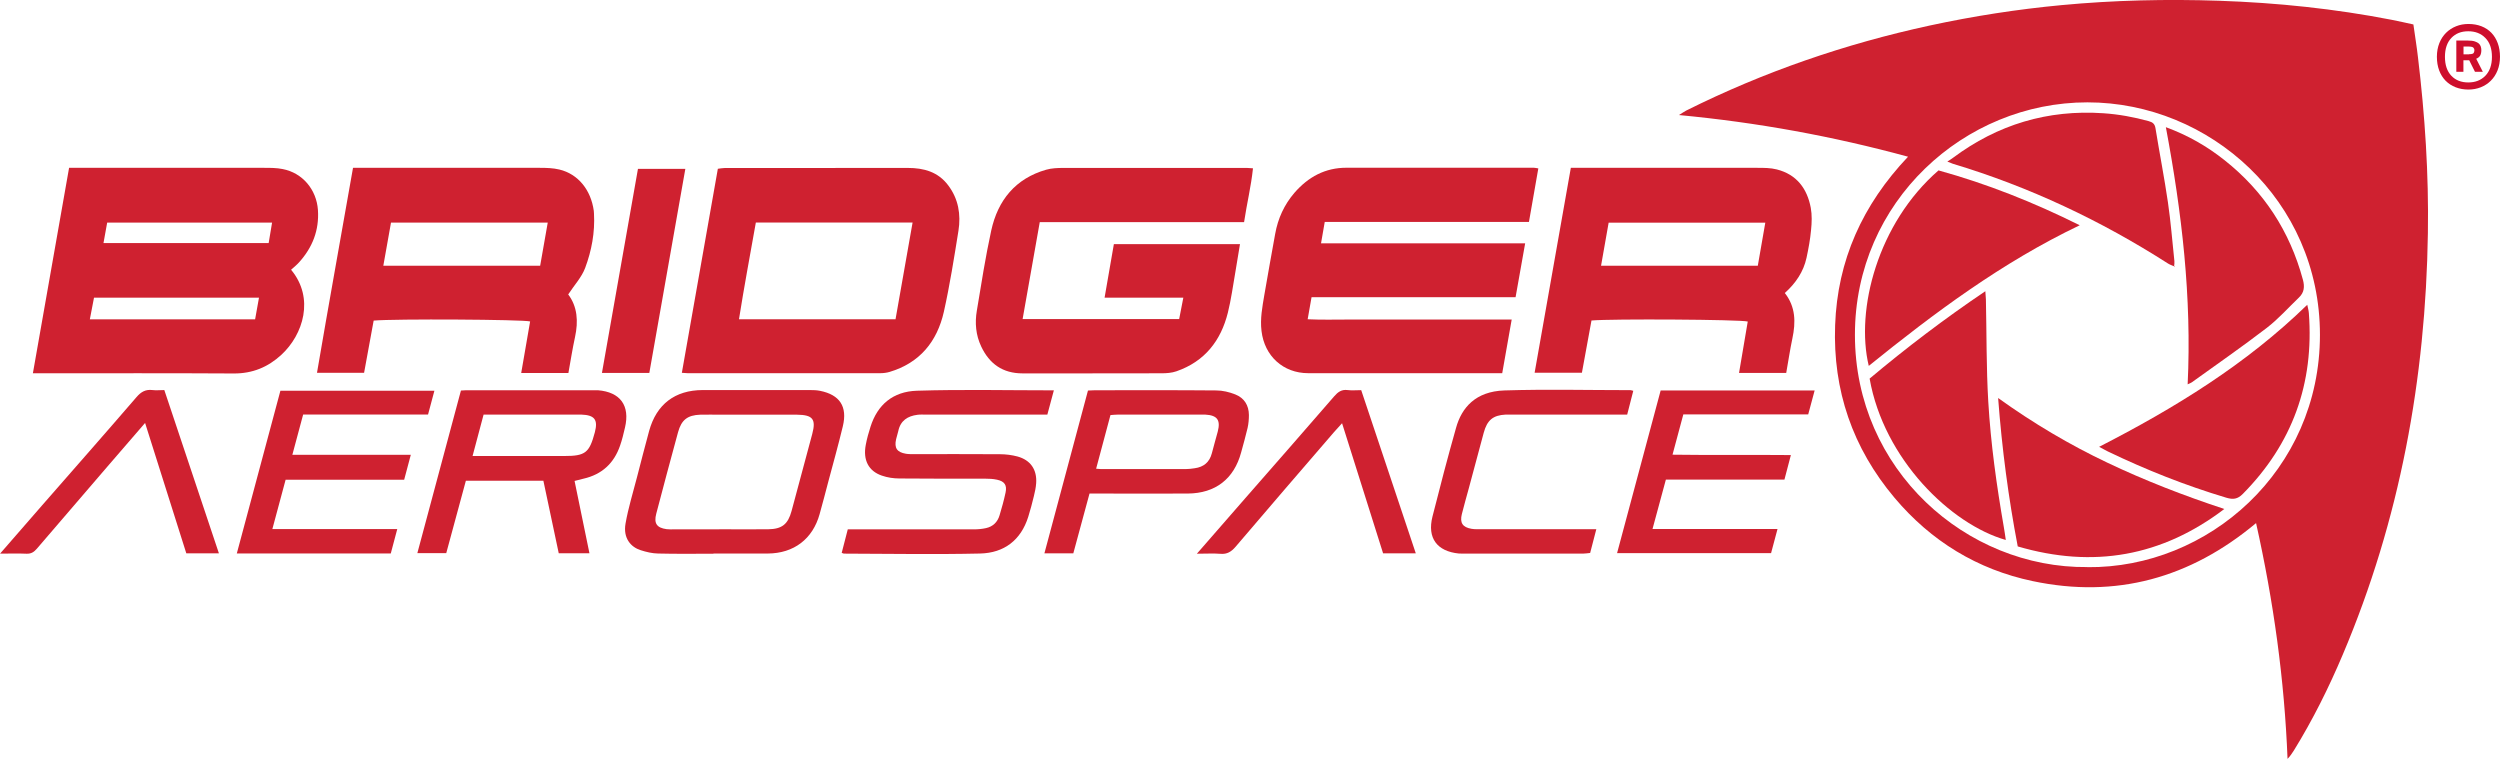
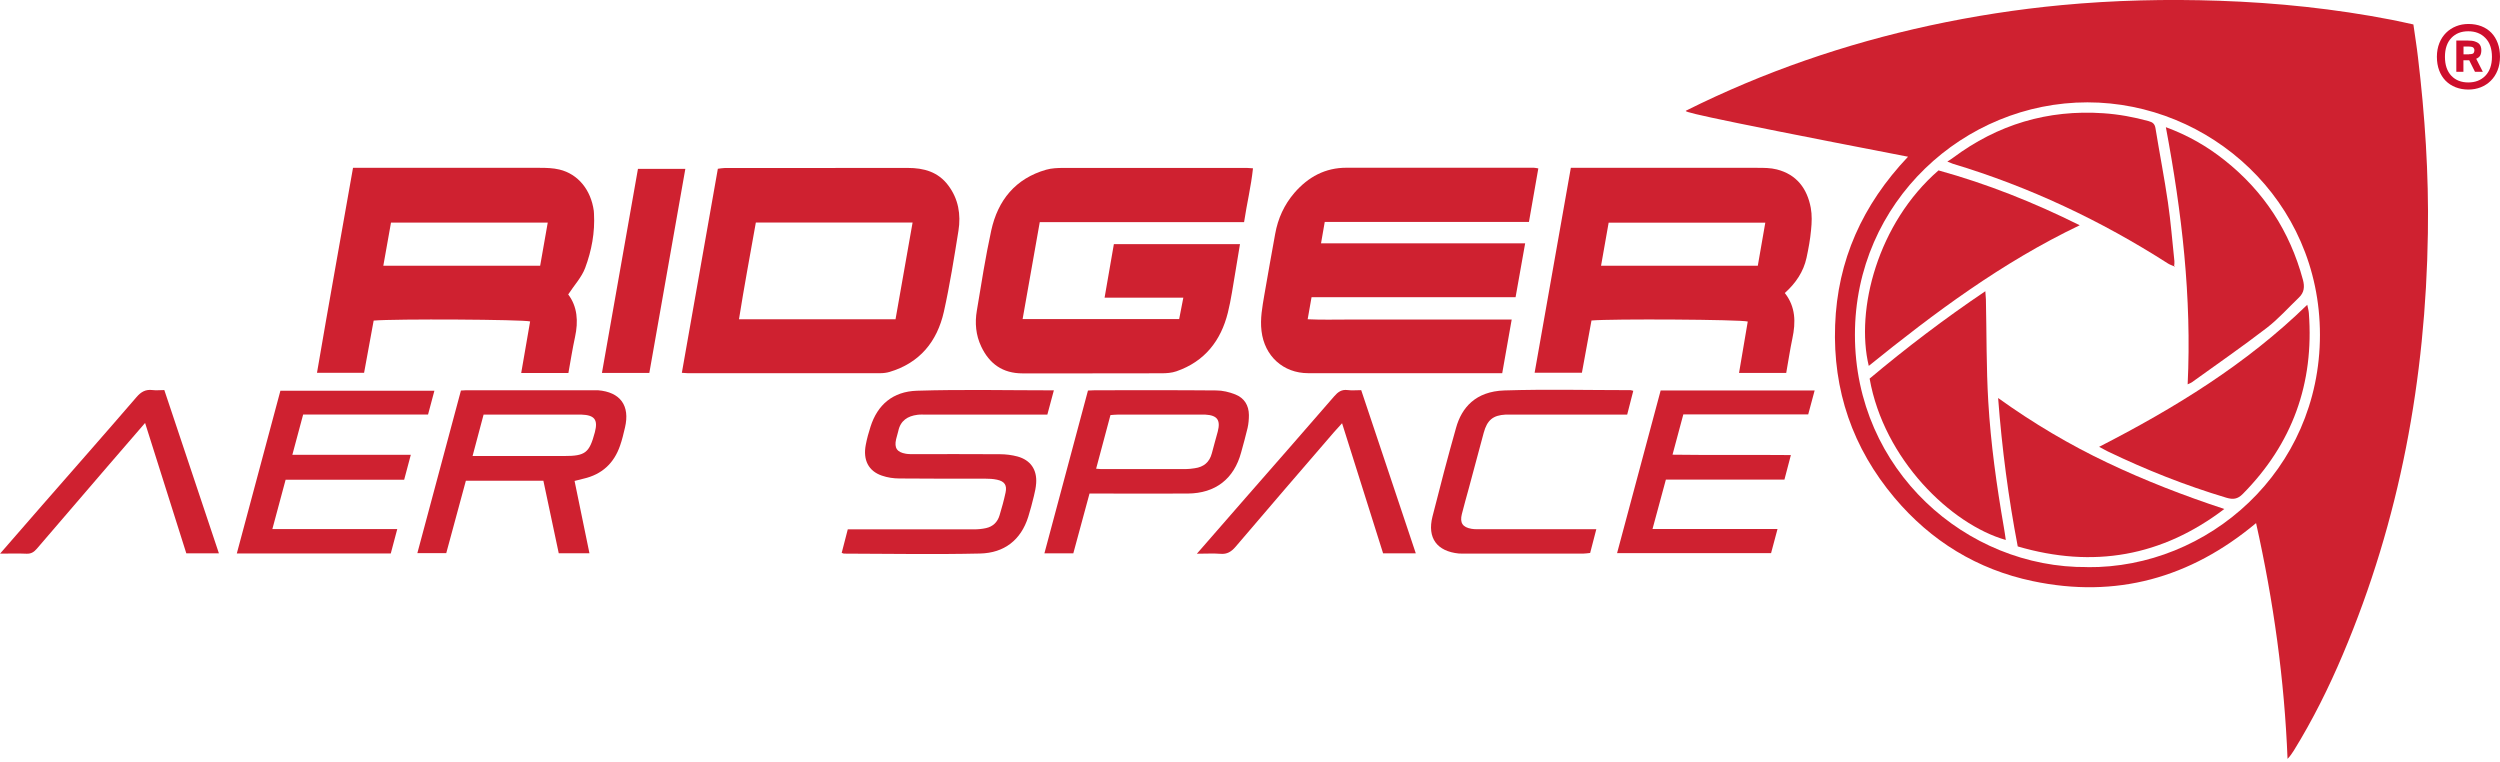
<svg xmlns="http://www.w3.org/2000/svg" width="1800" height="549" viewBox="0 0 1800 549" fill="none">
  <g id="logo-600px">
    <g id="Frame" clip-path="url(#clip0_821_2336)">
      <g id="Group">
-         <path id="Vector" d="M1373.9 112.856C1319.52 98.05 1265.27 88.156 1208.85 82.834C1211.24 81.401 1212.53 80.378 1214.03 79.627C1269.91 51.721 1328.46 31.593 1389.52 18.356C1420.84 11.601 1452.43 6.689 1484.3 3.686C1522.03 0.138 1559.9 -0.749 1597.83 0.548C1639.59 1.981 1681.01 6.279 1722.01 14.262C1727.06 15.217 1732.11 16.446 1737.64 17.605C1738.73 25.52 1740.03 33.23 1740.91 41.009C1745.96 83.107 1748.76 125.342 1748.08 167.782C1746.51 272.653 1727.95 374.18 1686.87 471.136C1676.78 495.017 1665.24 518.216 1651.6 540.323C1650.3 542.37 1648.94 544.416 1647.03 546.395C1644.78 489.354 1637 433.132 1624.37 376.637C1577.02 416.211 1523.53 431.085 1463.49 418.394C1423.64 410.002 1390.34 389.6 1364.07 358.419C1333.91 322.598 1319.59 281.045 1321.29 234.239C1322.93 187.432 1341.01 147.449 1373.76 112.856H1373.9ZM1502.99 408.364C1589.85 409.183 1670.36 338.905 1670.36 241.062C1670.36 144.242 1590.94 73.691 1502.92 73.691C1414.36 73.691 1335.48 145.061 1335.55 241.13C1335.55 338.223 1415.59 409.183 1502.99 408.296V408.364Z" fill="#CF2130" />
-         <path id="Vector_2" d="M209.606 194.254C226.595 214.655 218.339 240.924 202.578 255.458C192.957 264.328 181.836 268.967 168.326 268.899C122.748 268.626 77.237 268.763 31.659 268.763C29.203 268.763 26.815 268.763 23.676 268.763C32.41 219.09 41.075 170.305 49.74 120.838C53.084 120.838 55.95 120.838 58.883 120.838C102.619 120.838 146.355 120.838 190.092 120.838C194.595 120.838 199.166 120.838 203.533 121.725C217.793 124.454 227.891 136.463 228.915 151.201C229.87 165.734 225.026 178.152 215.337 188.864C213.699 190.706 211.721 192.276 209.537 194.254H209.606ZM64.683 229.939H183.678C184.633 224.754 185.52 219.705 186.475 214.314H67.685C66.73 219.09 65.775 224.14 64.683 229.939ZM195.823 160.275H77.169C76.282 165.324 75.395 170.101 74.508 175.013H193.435C194.254 170.101 195.004 165.461 195.891 160.275H195.823Z" fill="#CF2130" />
+         <path id="Vector" d="M1373.9 112.856C1211.24 81.401 1212.53 80.378 1214.03 79.627C1269.91 51.721 1328.46 31.593 1389.52 18.356C1420.84 11.601 1452.43 6.689 1484.3 3.686C1522.03 0.138 1559.9 -0.749 1597.83 0.548C1639.59 1.981 1681.01 6.279 1722.01 14.262C1727.06 15.217 1732.11 16.446 1737.64 17.605C1738.73 25.52 1740.03 33.23 1740.91 41.009C1745.96 83.107 1748.76 125.342 1748.08 167.782C1746.51 272.653 1727.95 374.18 1686.87 471.136C1676.78 495.017 1665.24 518.216 1651.6 540.323C1650.3 542.37 1648.94 544.416 1647.03 546.395C1644.78 489.354 1637 433.132 1624.37 376.637C1577.02 416.211 1523.53 431.085 1463.49 418.394C1423.64 410.002 1390.34 389.6 1364.07 358.419C1333.91 322.598 1319.59 281.045 1321.29 234.239C1322.93 187.432 1341.01 147.449 1373.76 112.856H1373.9ZM1502.99 408.364C1589.85 409.183 1670.36 338.905 1670.36 241.062C1670.36 144.242 1590.94 73.691 1502.92 73.691C1414.36 73.691 1335.48 145.061 1335.55 241.13C1335.55 338.223 1415.59 409.183 1502.99 408.296V408.364Z" fill="#CF2130" />
        <path id="Vector_3" d="M953.8 159.864C952.845 165.186 952.094 169.826 951.139 175.216H1098.11C1095.72 188.521 1093.54 201.008 1091.22 213.972H944.316C943.361 219.225 942.542 224.07 941.519 229.869C951.549 230.347 961.101 230.074 970.653 230.074C980.342 230.074 990.031 230.074 999.788 230.074H1058.67C1068.36 230.074 1077.98 230.074 1088.42 230.074C1086.1 243.243 1083.92 255.729 1081.6 268.693C1078.8 268.693 1076.34 268.693 1073.89 268.693C1029.88 268.693 985.869 268.693 941.928 268.693C923.915 268.693 910.405 256.343 908.29 238.33C907.198 229.46 908.904 220.863 910.337 212.266C912.793 197.664 915.523 183.063 918.115 168.462C920.094 157.34 924.597 147.446 931.966 138.849C941.928 127.386 954.141 120.7 969.63 120.768C1014.53 120.768 1059.42 120.768 1104.32 120.768C1105.2 120.768 1106.02 121.041 1107.59 121.246C1105.34 134.005 1103.16 146.491 1100.84 159.796H953.8V159.864Z" fill="#CF2130" />
        <path id="Vector_4" d="M892.801 175.699C891.641 182.658 890.618 189.277 889.458 195.895C887.752 205.652 886.456 215.477 884.068 225.098C879.019 245.362 867.351 260.305 847.018 267.333C843.675 268.493 839.922 268.766 836.374 268.766C803.009 268.902 769.576 268.766 736.211 268.834C721.951 268.834 712.331 261.943 706.463 249.456C702.574 241.269 701.823 232.467 703.324 223.665C706.531 204.356 709.533 185.046 713.695 165.942C718.471 144.176 731.094 128.551 753.201 122.206C757.226 121.046 761.661 120.909 765.892 120.909C809.901 120.841 853.841 120.909 897.85 120.909C898.942 120.909 900.102 121.046 902.149 121.182C900.784 134.214 897.714 146.701 895.735 159.937H748.629C744.467 183.341 740.442 206.266 736.28 229.738H848.997C849.884 225.03 850.908 220.049 851.999 214.317H795.299C797.619 201.012 799.803 188.526 801.986 175.767H892.733L892.801 175.699Z" fill="#CF2130" />
        <path id="Vector_5" d="M1131 120.838H1138.02C1180.46 120.838 1222.83 120.838 1265.27 120.838C1269.98 120.838 1274.83 120.838 1279.33 121.998C1293.59 125.614 1301.16 135.78 1303.76 149.631C1304.71 154.817 1304.51 160.344 1303.96 165.666C1303.35 172.352 1302.12 179.039 1300.69 185.657C1298.5 195.619 1293.04 203.807 1285.06 210.971C1292.91 220.933 1292.98 232.054 1290.52 243.654C1288.81 251.773 1287.59 260.029 1286.08 268.49H1252.11C1254.22 256.003 1256.27 243.722 1258.38 231.508C1253.2 230.007 1160.13 229.462 1145.87 230.758C1143.62 243.039 1141.37 255.526 1138.98 268.353H1104.93C1113.6 219.09 1122.26 170.237 1131 120.838V120.838ZM1265.62 191.32C1267.46 180.745 1269.16 170.783 1271.01 160.344H1158.22C1156.38 170.715 1154.6 180.881 1152.76 191.32H1265.68H1265.62Z" fill="#CF2130" />
        <path id="Vector_6" d="M254.296 120.838C275.039 120.838 294.689 120.838 314.271 120.838C339.107 120.838 363.943 120.838 388.711 120.838C393.419 120.838 398.264 120.974 402.767 122.066C416.208 125.273 425.488 136.736 427.535 151.815C427.603 152.497 427.671 153.179 427.671 153.862C428.422 167.303 425.965 180.472 421.326 192.89C418.801 199.645 413.479 205.308 409.112 211.994C415.731 220.728 416.481 231.304 414.025 242.63C412.183 251.159 410.818 259.756 409.249 268.558H375.27C377.453 256.003 379.568 243.722 381.684 231.44C376.498 230.007 284.318 229.462 269.034 230.826C266.783 243.039 264.531 255.526 262.143 268.421H228.232C236.625 219.227 245.495 170.305 254.16 120.906L254.296 120.838ZM394.374 160.275H281.521C279.678 170.715 277.836 180.881 275.994 191.32H388.916C390.758 181.018 392.532 170.919 394.374 160.275V160.275Z" fill="#CF2130" />
        <path id="Vector_7" d="M490.921 268.492C499.655 219.024 508.252 170.376 516.849 121.522C518.691 121.318 520.192 120.976 521.693 120.976C565.634 120.976 609.643 120.976 653.584 120.908C665.251 120.908 675.486 123.774 682.718 133.463C690.087 143.22 691.93 154.478 690.087 166.145C686.949 185.659 683.878 205.242 679.58 224.483C674.735 245.907 662.249 261.327 640.415 267.809C638.3 268.423 635.98 268.696 633.797 268.696C587.536 268.696 541.344 268.696 495.083 268.696C493.992 268.696 492.9 268.56 490.853 268.423L490.921 268.492ZM657.064 160.209H544.21C540.048 183.612 535.749 206.606 532.065 229.873H644.782C648.876 206.606 652.901 183.681 657.064 160.209Z" fill="#CF2130" />
-         <path id="Vector_8" d="M513.711 398.675C500.406 398.675 487.101 398.879 473.796 398.538C469.634 398.47 465.335 397.446 461.309 396.15C454.35 393.967 448.482 387.621 450.393 376.909C452.371 365.651 455.783 354.666 458.648 343.544C461.514 332.422 464.38 321.301 467.382 310.247C472.704 291.006 486.009 280.908 505.932 280.84C531.656 280.84 557.31 280.84 583.033 280.84C585.49 280.84 588.014 280.908 590.402 281.386C604.663 284.251 610.258 292.712 606.846 306.904C603.639 320.209 599.955 333.446 596.407 346.683C594.36 354.529 592.313 362.308 590.129 370.154C585.149 388.099 571.571 398.402 552.875 398.538C539.775 398.606 526.743 398.538 513.643 398.538L513.711 398.675ZM517.873 381.071C529.609 381.071 541.344 381.208 553.08 381.071C563.042 380.935 567.34 377.455 569.933 367.902C574.914 349.412 579.895 330.99 584.807 312.499C587.673 301.787 585.217 298.716 573.89 298.58C572.731 298.58 571.639 298.58 570.479 298.58C553.353 298.58 536.159 298.58 519.033 298.58C514.052 298.58 509.071 298.443 504.158 298.58C495.016 298.921 490.649 302.264 488.192 311.203C482.87 330.717 477.617 350.299 472.499 369.881C470.657 376.909 472.909 380.048 480.005 381.003C481.779 381.208 483.621 381.139 485.395 381.139C496.244 381.139 507.024 381.139 517.873 381.139V381.071Z" fill="#CF2130" />
        <path id="Vector_9" d="M413.684 346.272C417.369 364.012 420.849 380.933 424.397 398.332H402.29C398.674 381.206 394.989 363.739 391.236 346.135H335.423C330.784 363.329 326.076 380.592 321.3 398.264H300.489C310.997 359.167 321.436 320.207 331.875 281.179C333.513 281.111 334.605 280.975 335.696 280.975C366.4 280.975 397.036 280.975 427.74 280.975C428.627 280.975 429.582 280.975 430.469 280.975C446.64 282.271 453.736 292.028 449.983 307.858C448.96 312.224 447.936 316.659 446.435 320.89C442.068 333.581 433.335 341.632 420.166 344.634C418.256 345.112 416.277 345.589 413.684 346.272V346.272ZM340.2 328.327H347.364C367.014 328.327 386.597 328.327 406.247 328.327C421.463 328.327 424.328 326.075 428.286 311.269C430.674 302.194 428.149 298.851 418.597 298.51C417.71 298.51 416.823 298.51 415.868 298.51C395.33 298.51 374.793 298.51 354.255 298.51H348.183C345.522 308.608 342.929 318.16 340.268 328.259L340.2 328.327Z" fill="#CF2130" />
        <path id="Vector_10" d="M758.796 280.978C757.09 287.256 755.658 292.646 754.088 298.514C751.495 298.514 749.039 298.514 746.583 298.514C719.973 298.514 693.363 298.514 666.684 298.514C664.637 298.514 662.591 298.377 660.612 298.65C653.516 299.537 648.33 302.812 646.761 310.386C646.352 312.365 645.601 314.275 645.192 316.254C643.759 322.531 645.806 325.601 652.219 326.693C654.198 327.034 656.245 326.966 658.292 326.966C678.83 326.966 699.367 326.898 719.905 327.034C724.135 327.034 728.502 327.58 732.595 328.672C742.011 331.265 746.719 338.156 746.037 347.913C745.832 351.052 745.15 354.122 744.399 357.192C743.171 362.241 741.875 367.222 740.306 372.203C735.052 388.783 723.111 398.131 705.644 398.54C672.962 399.291 640.211 398.677 607.528 398.608C607.323 398.608 607.119 398.472 606.027 398.063C607.392 392.672 608.825 387.146 610.394 381.141H617.968C645.738 381.141 673.507 381.141 701.209 381.141C704.143 381.141 707.077 380.868 709.875 380.254C714.924 379.163 718.267 375.888 719.7 370.975C721.337 365.585 722.838 360.126 723.998 354.668C725.158 349.346 723.316 346.548 717.858 345.388C714.992 344.774 712.058 344.638 709.124 344.638C688.587 344.638 668.049 344.706 647.512 344.501C643.281 344.501 638.914 343.819 634.957 342.454C625.336 339.179 621.243 331.196 623.358 320.279C624.177 315.844 625.405 311.478 626.769 307.247C631.75 291.554 642.735 281.865 660.271 281.32C692.68 280.296 725.227 281.047 758.728 281.047L758.796 280.978Z" fill="#CF2130" />
        <path id="Vector_11" d="M281.385 398.473H170.509C181.017 359.308 191.388 320.485 201.896 281.32H312.771C311.27 287.052 309.769 292.578 308.199 298.446H218.271C215.746 307.999 213.222 317.21 210.493 327.444H295.781C294.075 333.995 292.574 339.521 291.005 345.389H205.648C202.441 357.261 199.371 368.656 196.096 380.937H286.024C284.387 387.146 282.954 392.605 281.385 398.405V398.473Z" fill="#CF2130" />
        <path id="Vector_12" d="M1195.68 281.115H1306.55C1304.98 286.983 1303.48 292.51 1301.91 298.378H1211.99C1209.46 307.862 1206.94 317.141 1204.21 327.376C1232.86 327.785 1260.7 327.376 1289.43 327.649C1287.79 333.858 1286.36 339.384 1284.79 345.321H1199.43C1196.22 357.124 1193.15 368.587 1189.81 380.869H1279.81C1278.17 387.146 1276.74 392.536 1275.17 398.268H1164.29C1174.8 359.103 1185.24 320.143 1195.68 281.115V281.115Z" fill="#CF2130" />
        <path id="Vector_13" d="M783.359 281.184C785.338 281.116 786.907 280.979 788.408 280.979C817.475 280.979 846.541 280.843 875.676 281.116C880.247 281.116 885.092 282.276 889.39 283.982C895.804 286.506 899.147 291.76 899.215 298.788C899.215 301.926 898.943 305.133 898.26 308.135C896.896 314.071 895.19 319.871 893.621 325.739C888.503 344.775 875.13 355.215 855.207 355.351C833.782 355.488 812.358 355.351 790.933 355.351C788.954 355.351 786.907 355.351 784.451 355.351C780.494 369.816 776.673 384.008 772.784 398.405H751.973C762.412 359.309 772.784 320.553 783.359 281.116V281.184ZM789.227 337.475C790.933 337.611 791.82 337.748 792.707 337.748C812.972 337.748 833.236 337.748 853.501 337.748C855.752 337.748 858.004 337.475 860.187 337.133C866.669 336.246 870.831 332.835 872.537 326.353C873.834 321.167 875.403 315.982 876.768 310.796C878.951 302.404 876.426 298.992 867.761 298.515C866.874 298.515 865.987 298.515 865.032 298.515C844.972 298.515 824.98 298.515 804.92 298.515C803.146 298.515 801.441 298.719 799.53 298.856C796.119 311.683 792.775 324.238 789.227 337.406V337.475Z" fill="#CF2130" />
        <path id="Vector_14" d="M1171.52 298.513C1143.48 298.513 1116.39 298.513 1089.37 298.513C1087.6 298.513 1085.76 298.445 1083.98 298.513C1074.98 298.99 1070.75 302.47 1068.29 311.545C1064.61 324.986 1061.06 338.496 1057.44 351.938C1055.81 358.01 1054.03 364.083 1052.53 370.155C1050.96 376.432 1053.08 379.639 1059.42 380.731C1061.6 381.14 1063.92 381.004 1066.18 381.004C1091.42 381.004 1116.74 381.004 1141.98 381.004H1149.35C1147.85 386.872 1146.42 392.262 1144.91 398.13C1143.21 398.266 1141.5 398.608 1139.8 398.608C1111.14 398.608 1082.48 398.608 1053.83 398.608C1052.67 398.608 1051.57 398.608 1050.41 398.539C1034.59 396.97 1027.49 387.349 1031.38 371.929C1036.77 350.573 1042.36 329.217 1048.37 307.997C1052.39 293.6 1062.29 281.796 1083.23 281.114C1113.46 280.159 1143.69 280.909 1173.91 280.909C1174.32 280.909 1174.8 281.114 1175.96 281.387C1174.53 286.914 1173.09 292.44 1171.59 298.445L1171.52 298.513Z" fill="#CF2130" />
        <path id="Vector_15" d="M0 398.676C10.78 386.327 20.469 375.137 30.226 363.947C52.947 337.951 75.736 312.091 98.252 285.959C101.528 282.138 104.803 280.228 109.784 280.842C112.445 281.183 115.174 280.842 118.312 280.842C131.413 320.006 144.445 358.966 157.613 398.404H134.142C124.317 367.427 114.56 336.45 104.462 304.518C94.841 315.639 86.039 325.806 77.237 336.04C60.316 355.691 43.395 375.342 26.542 395.06C24.495 397.448 22.448 398.813 19.105 398.676C13.237 398.404 7.437 398.608 0 398.608L0 398.676Z" fill="#CF2130" />
        <path id="Vector_16" d="M861.757 398.677C874.038 384.553 885.296 371.658 896.554 358.762C917.911 334.335 939.335 309.977 960.555 285.414C963.284 282.275 965.877 280.296 970.244 280.842C973.314 281.252 976.521 280.91 980.069 280.91C993.169 320.075 1006.2 359.035 1019.37 398.404H995.83C986.073 367.359 976.316 336.519 966.286 304.723C964.035 307.248 962.193 309.158 960.487 311.137C936.811 338.634 913.066 366.063 889.595 393.696C886.524 397.244 883.522 399.155 878.746 398.745C873.629 398.336 868.511 398.677 861.825 398.677H861.757Z" fill="#CF2130" />
        <path id="Vector_17" d="M467.518 268.489H433.403C442.068 219.363 450.665 170.578 459.33 121.588H493.446C484.78 170.782 476.183 219.567 467.518 268.489Z" fill="#CF2130" />
        <path id="Vector_18" d="M1575.11 276.749C1578.11 214.045 1570.95 152.978 1559.42 91.57C1575.38 97.438 1589.1 105.353 1601.65 115.315C1629.97 137.763 1648.66 166.488 1658.08 201.354C1659.44 206.335 1659.1 210.565 1655.21 214.25C1647.57 221.55 1640.48 229.601 1632.15 236.015C1614.48 249.593 1596.13 262.284 1578.04 275.316C1577.36 275.794 1576.48 276.067 1575.04 276.749H1575.11Z" fill="#CF2130" />
        <path id="Vector_19" d="M1395.73 122.684C1430.73 132.372 1464.1 145.609 1497.4 162.189C1441.31 189.004 1392.8 225.235 1345.51 263.444C1335.83 223.051 1351.93 160.688 1395.73 122.684V122.684Z" fill="#CF2130" />
        <path id="Vector_20" d="M1346.13 272.587C1372.4 250.548 1399.89 229.601 1429.44 209.678C1429.64 212.271 1429.78 213.908 1429.85 215.546C1430.39 240.04 1430.12 264.672 1431.55 289.099C1433.33 319.393 1437.56 349.551 1442.74 379.436C1443.29 382.507 1443.7 385.509 1444.18 388.784C1404.6 377.526 1356.36 330.651 1346.13 272.587Z" fill="#CF2130" />
        <path id="Vector_21" d="M1601.52 366.469C1556.55 400.652 1507.15 409.386 1452.77 393.42C1446.09 358.417 1441.45 323.483 1438.65 286.57C1464.24 304.924 1490.1 320.208 1517.25 333.104C1544.48 346.068 1572.52 356.916 1601.52 366.469Z" fill="#CF2130" />
        <path id="Vector_22" d="M1565.15 191.66C1563.78 191.046 1562.28 190.568 1560.99 189.749C1512.61 158.772 1461.1 134.482 1406.03 117.902C1405.15 117.629 1404.33 117.288 1402.08 116.333C1403.85 115.173 1405.08 114.491 1406.17 113.604C1438.31 89.654 1474.33 78.806 1514.45 81.535C1525.51 82.285 1536.29 84.264 1547 87.198C1550 88.017 1551.5 89.245 1551.98 92.52C1554.85 110.26 1558.33 127.932 1560.92 145.74C1562.97 159.728 1564.06 173.92 1565.56 187.975C1565.7 189.067 1565.49 190.159 1565.42 191.25L1565.15 191.591V191.66Z" fill="#CF2130" />
        <path id="Vector_23" d="M1511.25 321.78C1566.1 293.669 1617.28 262.214 1661.22 219.434C1661.63 221.549 1662.24 223.459 1662.38 225.438C1666.2 275.997 1650.57 319.46 1614.82 355.623C1611.07 359.443 1607.79 359.785 1602.95 358.352C1573.54 349.55 1545.16 338.292 1517.52 324.987C1515.75 324.1 1513.98 323.145 1511.32 321.712L1511.25 321.78Z" fill="#CF2130" />
        <path id="Vector_24" d="M1565.42 191.32C1565.42 191.32 1565.76 191.934 1565.9 192.207C1565.63 192.003 1565.42 191.866 1565.15 191.661L1565.42 191.32V191.32Z" fill="#CF2130" />
      </g>
      <path id="Vector_25" d="M1777.28 64.478C1773.94 64.478 1770.87 63.932 1768.07 62.84C1765.27 61.748 1762.88 60.179 1760.84 58.132C1758.86 56.085 1757.29 53.629 1756.2 50.695C1755.1 47.761 1754.56 44.486 1754.56 40.87C1754.56 37.253 1755.17 33.978 1756.33 31.044C1757.49 28.11 1759.13 25.654 1761.18 23.607C1763.22 21.56 1765.68 19.991 1768.41 18.899C1771.14 17.808 1774.07 17.262 1777.28 17.262C1780.69 17.262 1783.83 17.808 1786.63 18.899C1789.42 19.991 1791.81 21.56 1793.79 23.607C1795.77 25.654 1797.27 28.11 1798.36 31.044C1799.45 33.978 1800 37.253 1800 40.87C1800 44.486 1799.39 47.761 1798.23 50.695C1797.07 53.629 1795.43 56.085 1793.38 58.132C1791.33 60.179 1788.88 61.748 1786.15 62.84C1783.42 63.932 1780.42 64.478 1777.28 64.478V64.478ZM1777.14 59.36C1782.19 59.36 1786.29 57.791 1789.42 54.584C1792.56 51.377 1794.2 46.806 1794.2 40.938C1794.2 35.07 1792.63 30.498 1789.42 27.292C1786.29 24.085 1782.19 22.515 1777.14 22.515C1772.09 22.515 1768.07 24.085 1765 27.292C1761.93 30.498 1760.36 35.07 1760.36 40.938C1760.36 46.806 1761.93 51.377 1765 54.584C1768.07 57.791 1772.16 59.36 1777.14 59.36ZM1768.55 29.202H1776.94C1778.99 29.202 1780.62 29.407 1781.85 29.816C1783.08 30.226 1784.03 30.703 1784.72 31.317C1785.4 31.931 1785.88 32.682 1786.15 33.501C1786.42 34.319 1786.56 35.206 1786.56 36.093C1786.56 37.663 1786.29 38.959 1785.74 39.983C1785.19 40.938 1784.24 41.757 1782.87 42.303L1787.65 51.718H1781.99L1777.83 43.394H1773.66V51.718H1768.55V29.202ZM1777.62 39.027C1779.53 39.027 1780.62 38.755 1781.03 38.14C1781.37 37.594 1781.58 36.844 1781.58 36.093C1781.58 35.411 1781.3 34.865 1780.83 34.319C1780.35 33.774 1779.05 33.501 1777.01 33.501H1773.73V39.096H1777.69L1777.62 39.027Z" fill="#CE0E2D" />
    </g>
  </g>
  <defs>
    <clipPath id="clip0_821_2336">
      <rect width="600" height="182.154" fill="white" transform="scale(3)" />
    </clipPath>
  </defs>
</svg>